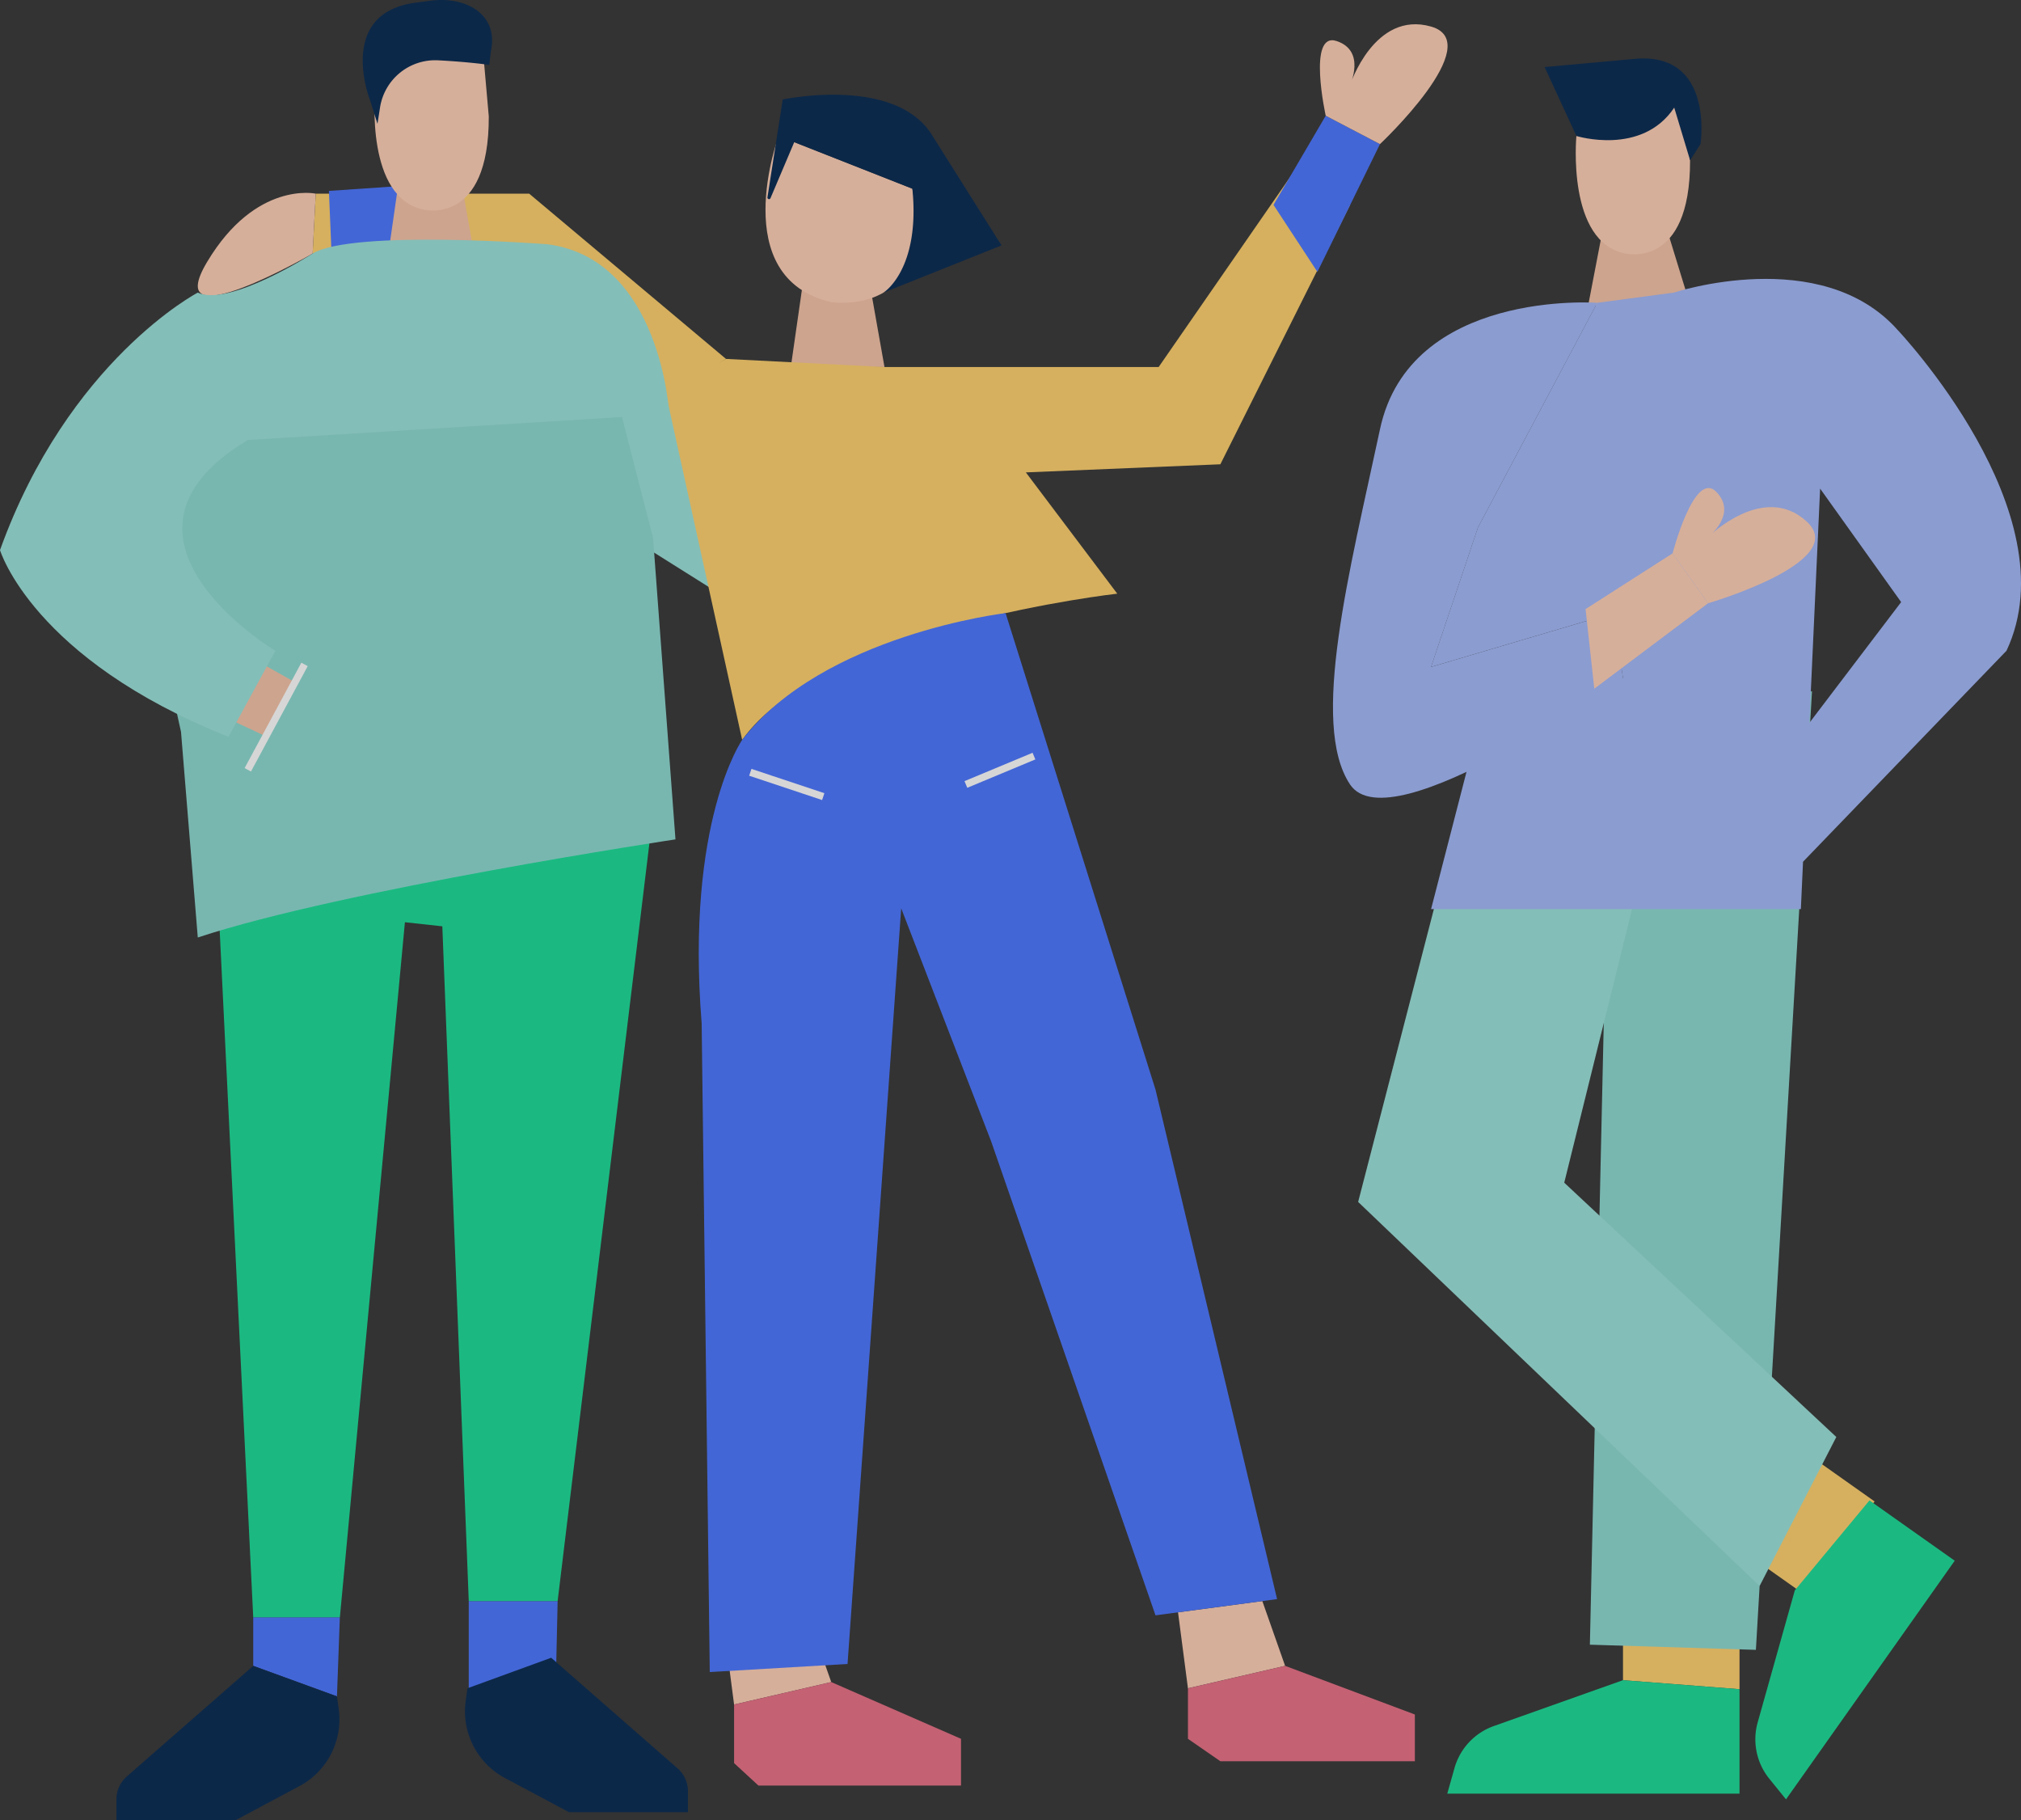
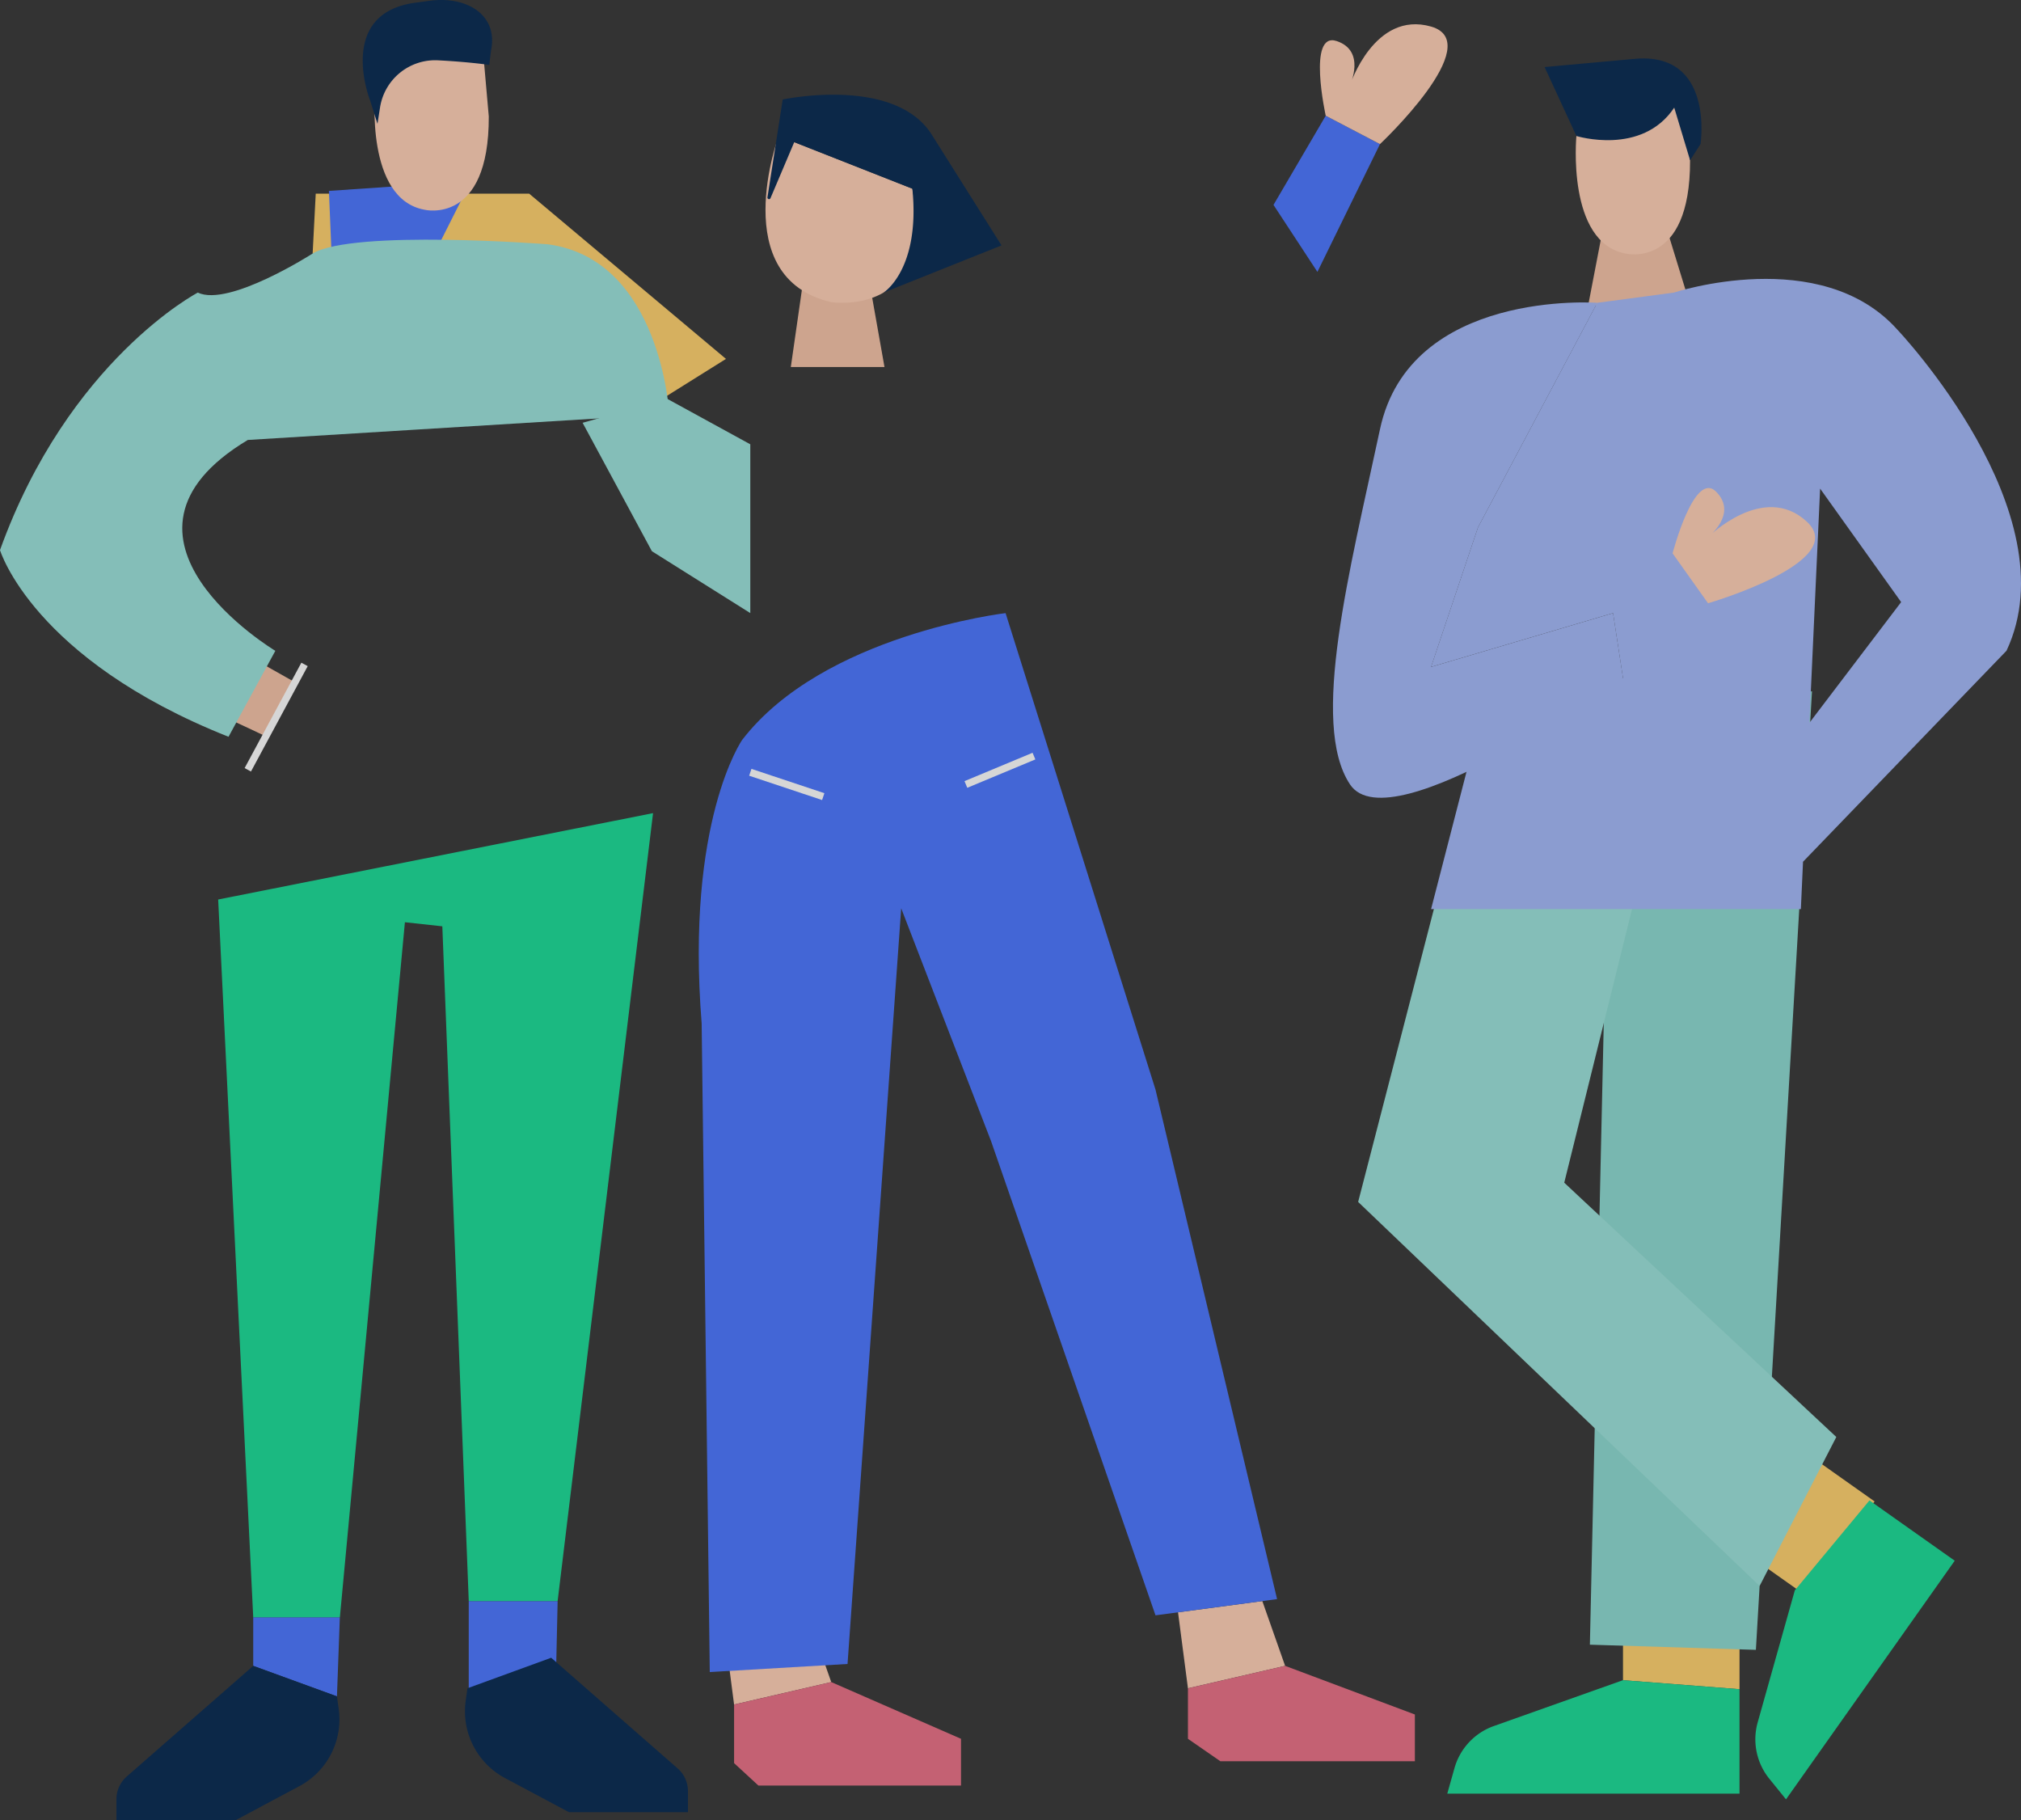
<svg xmlns="http://www.w3.org/2000/svg" width="280.171" height="252.304" viewBox="0 0 280.171 252.304">
  <rect x="0" y="0" width="280.171" height="252.304" fill="#333333" stroke="none" />
  <defs>
    <style>
      .cls-1 {
        opacity: 0.799;
      }

      .cls-2 {
        fill: #ffcf6a;
      }

      .cls-3 {
        fill: #ffceb4;
      }

      .cls-4 {
        fill: #4773ff;
      }

      .cls-5 {
        fill: #15db95;
      }

      .cls-6 {
        fill: #8ad8cf;
      }

      .cls-7 {
        fill: #99e1d9;
      }

      .cls-8 {
        fill: #f4c1a5;
      }

      .cls-9 {
        fill: #02254d;
      }

      .cls-10, .cls-12 {
        fill: none;
        stroke-miterlimit: 10;
      }

      .cls-10 {
        stroke: #02254d;
      }

      .cls-11 {
        fill: #e86d83;
      }

      .cls-12 {
        stroke: #fff;
      }

      .cls-13 {
        fill: #a1b6f8;
      }
    </style>
  </defs>
  <g id="Group_8520" data-name="Group 8520" class="cls-1" transform="translate(-13379.924 -7683.223)">
    <path id="Path_12059" data-name="Path 12059" class="cls-2" d="M13475.8,7730.019l-27.277-22.9h-29.595l-.429,8.3h30.336l17.977,20.224Z" transform="translate(4.766 2.951)" />
-     <path id="Path_12060" data-name="Path 12060" class="cls-3" d="M13420.68,7707.126s-8.293-1.813-15.034,9.423,14.605-1.124,14.605-1.124Z" transform="translate(3.014 2.939)" />
    <path id="Path_12503" data-name="Path 12503" class="cls-4" d="M13537.057,7709.859l7.24-12.359,7.521,3.933-8.674,17.711Z" transform="translate(13531.795 23296.619) rotate(-120)" />
    <path id="Path_12088" data-name="Path 12088" class="cls-2" d="M13597.512,7877.15l6.186,4.374,10.347-12.467-7.791-5.51Z" transform="translate(25.757 22.279)" />
    <path id="Path_12089" data-name="Path 12089" class="cls-5" d="M13603.619,7880.919l-5.148,18.3a8.684,8.684,0,0,0,1.609,7.812l2.316,2.861,23.389-33.078-11.82-8.357Z" transform="translate(25.122 22.736)" />
    <path id="Path_12086" data-name="Path 12086" class="cls-2" d="M13580.181,7886.839v7.576l16.153,1.25v-9.542Z" transform="translate(24.74 21.696)" />
    <path id="Path_12087" data-name="Path 12087" class="cls-5" d="M13582.859,7893.5l-17.911,6.36a8.683,8.683,0,0,0-5.449,5.823l-1,3.543h40.512v-14.475Z" transform="translate(22.062 22.608)" />
    <path id="Path_12074" data-name="Path 12074" class="cls-6" d="M13606.886,7768.5l-7.78,132.87-23.012-.716,2.863-128.183Z" transform="translate(24.236 10.535)" />
    <path id="Path_12075" data-name="Path 12075" class="cls-7" d="M13586.825,7792.954l-10.752,43.4,37.717,35.248-10.632,20.648-55.657-53.23,15.476-59.829,13.1-7.37,17.442-1.181Z" transform="translate(20.702 10.8)" />
    <path id="Path_12080" data-name="Path 12080" class="cls-4" d="M13411.17,7882.743v6.731l11.607,4.231.4-10.963Z" transform="translate(3.859 24.65)" />
    <path id="Path_12081" data-name="Path 12081" class="cls-4" d="M13437.762,7880.743v12.09l12.123-3.111.2-8.979Z" transform="translate(7.144 24.402)" />
    <path id="Path_12057" data-name="Path 12057" class="cls-8" d="M13479.608,7719.322,13477.5,7734h12.985l-2.249-12.666Z" transform="translate(12.055 0.093)" />
    <path id="Path_12066" data-name="Path 12066" class="cls-3" d="M13525.277,7882.3l1.374,10.532,13.47-3.111-3.159-8.979Z" transform="translate(17.958 24.402)" />
    <path id="Path_12068" data-name="Path 12068" class="cls-3" d="M13469.277,7884.3l1.374,10.532,13.469-3.111-3.158-8.979Z" transform="translate(11.039 24.65)" />
    <path id="Path_12078" data-name="Path 12078" class="cls-7" d="M13451.811,7735.748l9.605,17.8,13.641,8.575v-23.394l-11.506-6.3Z" transform="translate(8.881 6.079)" />
    <path id="Path_12055" data-name="Path 12055" class="cls-3" d="M13476.2,7700s-7.3,19.662,7.3,23.032c0,0,14.605,2.247,11.236-15.729Z" transform="translate(11.669 2.072)" />
    <path id="Path_12056" data-name="Path 12056" class="cls-9" d="M13474.619,7709.133l2.114-13.56s15.722-3.37,20.781,5.057l9.554,15.168-16.36,6.539s5.125-3.169,4-14.4l-16.378-6.451-3.295,7.771A.219.219,0,0,1,13474.619,7709.133Z" transform="translate(11.698 1.443)" />
-     <path id="Path_12058" data-name="Path 12058" class="cls-2" d="M13492.395,7731.465h38.008l18.667-26.965,7.864,4.494-17.977,35.953-26.965,1.124,12.673,16.811s-40.762,4.536-52,20.267l-10.621-48.219,8.374-4.588Z" transform="translate(10.146 2.629)" />
    <path id="Path_12061" data-name="Path 12061" class="cls-4" d="M13537.057,7709.859l7.24-12.359,7.521,3.933-8.674,17.711Z" transform="translate(19.412 1.764)" />
    <path id="Path_12062" data-name="Path 12062" class="cls-3" d="M13543.589,7698.894s-2.591-11.711,1.513-10.35,1.857,6.093,1.857,6.093,3.371-10.349,11.235-8.1-7.084,16.291-7.084,16.291Z" transform="translate(20.12 0.369)" />
    <path id="Path_12063" data-name="Path 12063" class="cls-10" d="M13391.186,7694.907" transform="translate(1.391 1.444)" />
    <path id="Path_12064" data-name="Path 12064" class="cls-4" d="M13472.162,7776.433s-7.864,11.235-5.617,39.323l1.123,89.884,19.1-1.123,7.438-104.742,12.463,32.286,22.793,65.715,16.854-2.247-16.854-70.621-20.785-66.046S13483.4,7761.826,13472.162,7776.433Z" transform="translate(10.651 9.344)" />
    <path id="Path_12065" data-name="Path 12065" class="cls-11" d="M13539.97,7888.734l17.989,6.741v6.479h-26.965l-4.494-3.108v-7Z" transform="translate(18.109 25.389)" />
    <path id="Path_12067" data-name="Path 12067" class="cls-11" d="M13483.97,7890.734l17.99,7.864v6.479h-28.089l-3.37-3.107v-8.124Z" transform="translate(11.189 25.636)" />
    <line id="Line_2338" data-name="Line 2338" class="cls-12" x2="10.112" y2="3.371" transform="translate(13483.938 7790.271)" />
    <line id="Line_2339" data-name="Line 2339" class="cls-12" y1="3.932" x2="9.436" transform="translate(13513.825 7788.024)" />
    <path id="Path_12071" data-name="Path 12071" class="cls-8" d="M13578.18,7710.29l-2.319,12.052,13.778-1.44-3.259-10.611Z" transform="translate(24.206 3.344)" />
    <path id="Path_12072" data-name="Path 12072" class="cls-13" d="M13581.036,7720.586s-25.976-1.926-30.125,17.531-9.769,40.8-4.151,49.229,37.842-14.776,37.842-14.776l-1.376-8.974-25.23,7.459,6.5-19.331Z" transform="translate(20.319 4.609)" />
    <path id="Path_12073" data-name="Path 12073" class="cls-13" d="M13590.151,7719.53s20.394-6.741,31.01,5.158c0,0,24.1,25.379,15.111,44.479l-28.511,29.563-7.443-8.216,21.348-28.089-11.235-15.729-2.669,58.283H13556.5l6.5-25.177,20.1-6.874-1.376-8.974-25.23,7.459,6.5-19.331,16.537-31.139Z" transform="translate(21.815 4.251)" />
    <path id="Path_12079" data-name="Path 12079" class="cls-5" d="M13406.843,7795.509l4.861,99.49h12.012l9.015-96.341,5.187.566,3.664,93.527h12.32l13.229-109.214Z" transform="translate(3.326 12.393)" />
    <path id="Path_12082" data-name="Path 12082" class="cls-9" d="M13413.255,7888.734l-17.533,15.34a4.18,4.18,0,0,0-1.43,3.149v2.914h16.5l8.864-4.729a10.49,10.49,0,0,0,5.447-10.721l-.243-1.723Z" transform="translate(1.774 25.389)" />
    <path id="Path_12083" data-name="Path 12083" class="cls-9" d="M13449.247,7887.734l17.533,15.34a4.189,4.189,0,0,1,1.429,3.149v2.915h-16.5l-8.863-4.729a10.49,10.49,0,0,1-5.448-10.721l.242-1.723Z" transform="translate(7.087 25.266)" />
-     <path id="Path_12077" data-name="Path 12077" class="cls-6" d="M13468.407,7751.789l3.108,41.814s-46.188,6.965-66.22,13.6l-2.325-28.5-6.471-29.307,19.1-17.9,47.914,1.265Z" transform="translate(2.048 5.964)" />
-     <path id="Path_12462" data-name="Path 12462" class="cls-8" d="M13479.608,7719.322,13477.5,7734h12.985l-2.249-12.666Z" transform="translate(-44.233 -12.194)" />
    <path id="Path_12463" data-name="Path 12463" class="cls-8" d="M0,12.359,7.241,0l7.521,3.933L6.088,21.644Z" transform="matrix(0.017, 1, -1, 0.017, 13420.859, 7770.641)" />
    <path id="Path_12076" data-name="Path 12076" class="cls-7" d="M13407.344,7720.127s-17.955,9.385-27.42,35.691c0,0,4.521,15.1,31.68,25.875l6.49-11.913s-26.287-15.745-3.816-29.228l58.427-3.589s-1.107-21.447-16.847-23.535c0,0-26.974-2.088-32.592,1.282C13423.266,7714.711,13411.646,7722.175,13407.344,7720.127Z" transform="translate(0 3.652)" />
    <line id="Line_2351" data-name="Line 2351" class="cls-12" y1="14.606" x2="7.865" transform="translate(13414.277 7775.317)" />
    <path id="Path_12465" data-name="Path 12465" class="cls-3" d="M13574.441,7700.63s-1.4,14.771,6.819,16.291c0,0,8.988,2.247,8.938-12.921l-.8-9.093h-8.492Z" transform="translate(24.019 1.444)" />
    <path id="Path_12464" data-name="Path 12464" class="cls-9" d="M13574.917,7701.182s9.066,2.809,13.561-3.933l2.2,7.3,1.447-2.247s1.974-12.921-9.262-11.8l-12.358,1.123Z" transform="translate(23.544 0.891)" />
-     <path id="Path_12466" data-name="Path 12466" class="cls-3" d="M0,12.359,7.241,0l7.521,3.933L6.088,21.644Z" transform="matrix(0.891, 0.454, -0.454, 0.891, 13605.342, 7756.635)" />
    <path id="Path_12467" data-name="Path 12467" class="cls-3" d="M.807,12.678S-1.784.967,2.319,2.328,4.177,8.421,4.177,8.421,7.548-1.928,15.412.319,8.328,16.61,8.328,16.61Z" transform="matrix(0.891, 0.454, -0.454, 0.891, 13616.831, 7748.259)" />
    <path id="Path_12504" data-name="Path 12504" class="cls-3" d="M13426.219,7695.223s-1.4,14.77,6.819,16.291c0,0,8.988,2.247,8.938-12.921l-.8-9.093h-8.492Z" transform="translate(5.708 0.775)" />
    <path id="Path_12505" data-name="Path 12505" class="cls-9" d="M13442.224,7691.223s-2.59-.4-7.082-.639a7.74,7.74,0,0,0-8.062,6.527l-.355,2.275-1.025-3.247s-4.795-12.158,6.408-13.56l1.872-.251c5.084-.683,9.539,1.929,8.475,6.946Z" transform="translate(5.529 1)" />
  </g>
</svg>